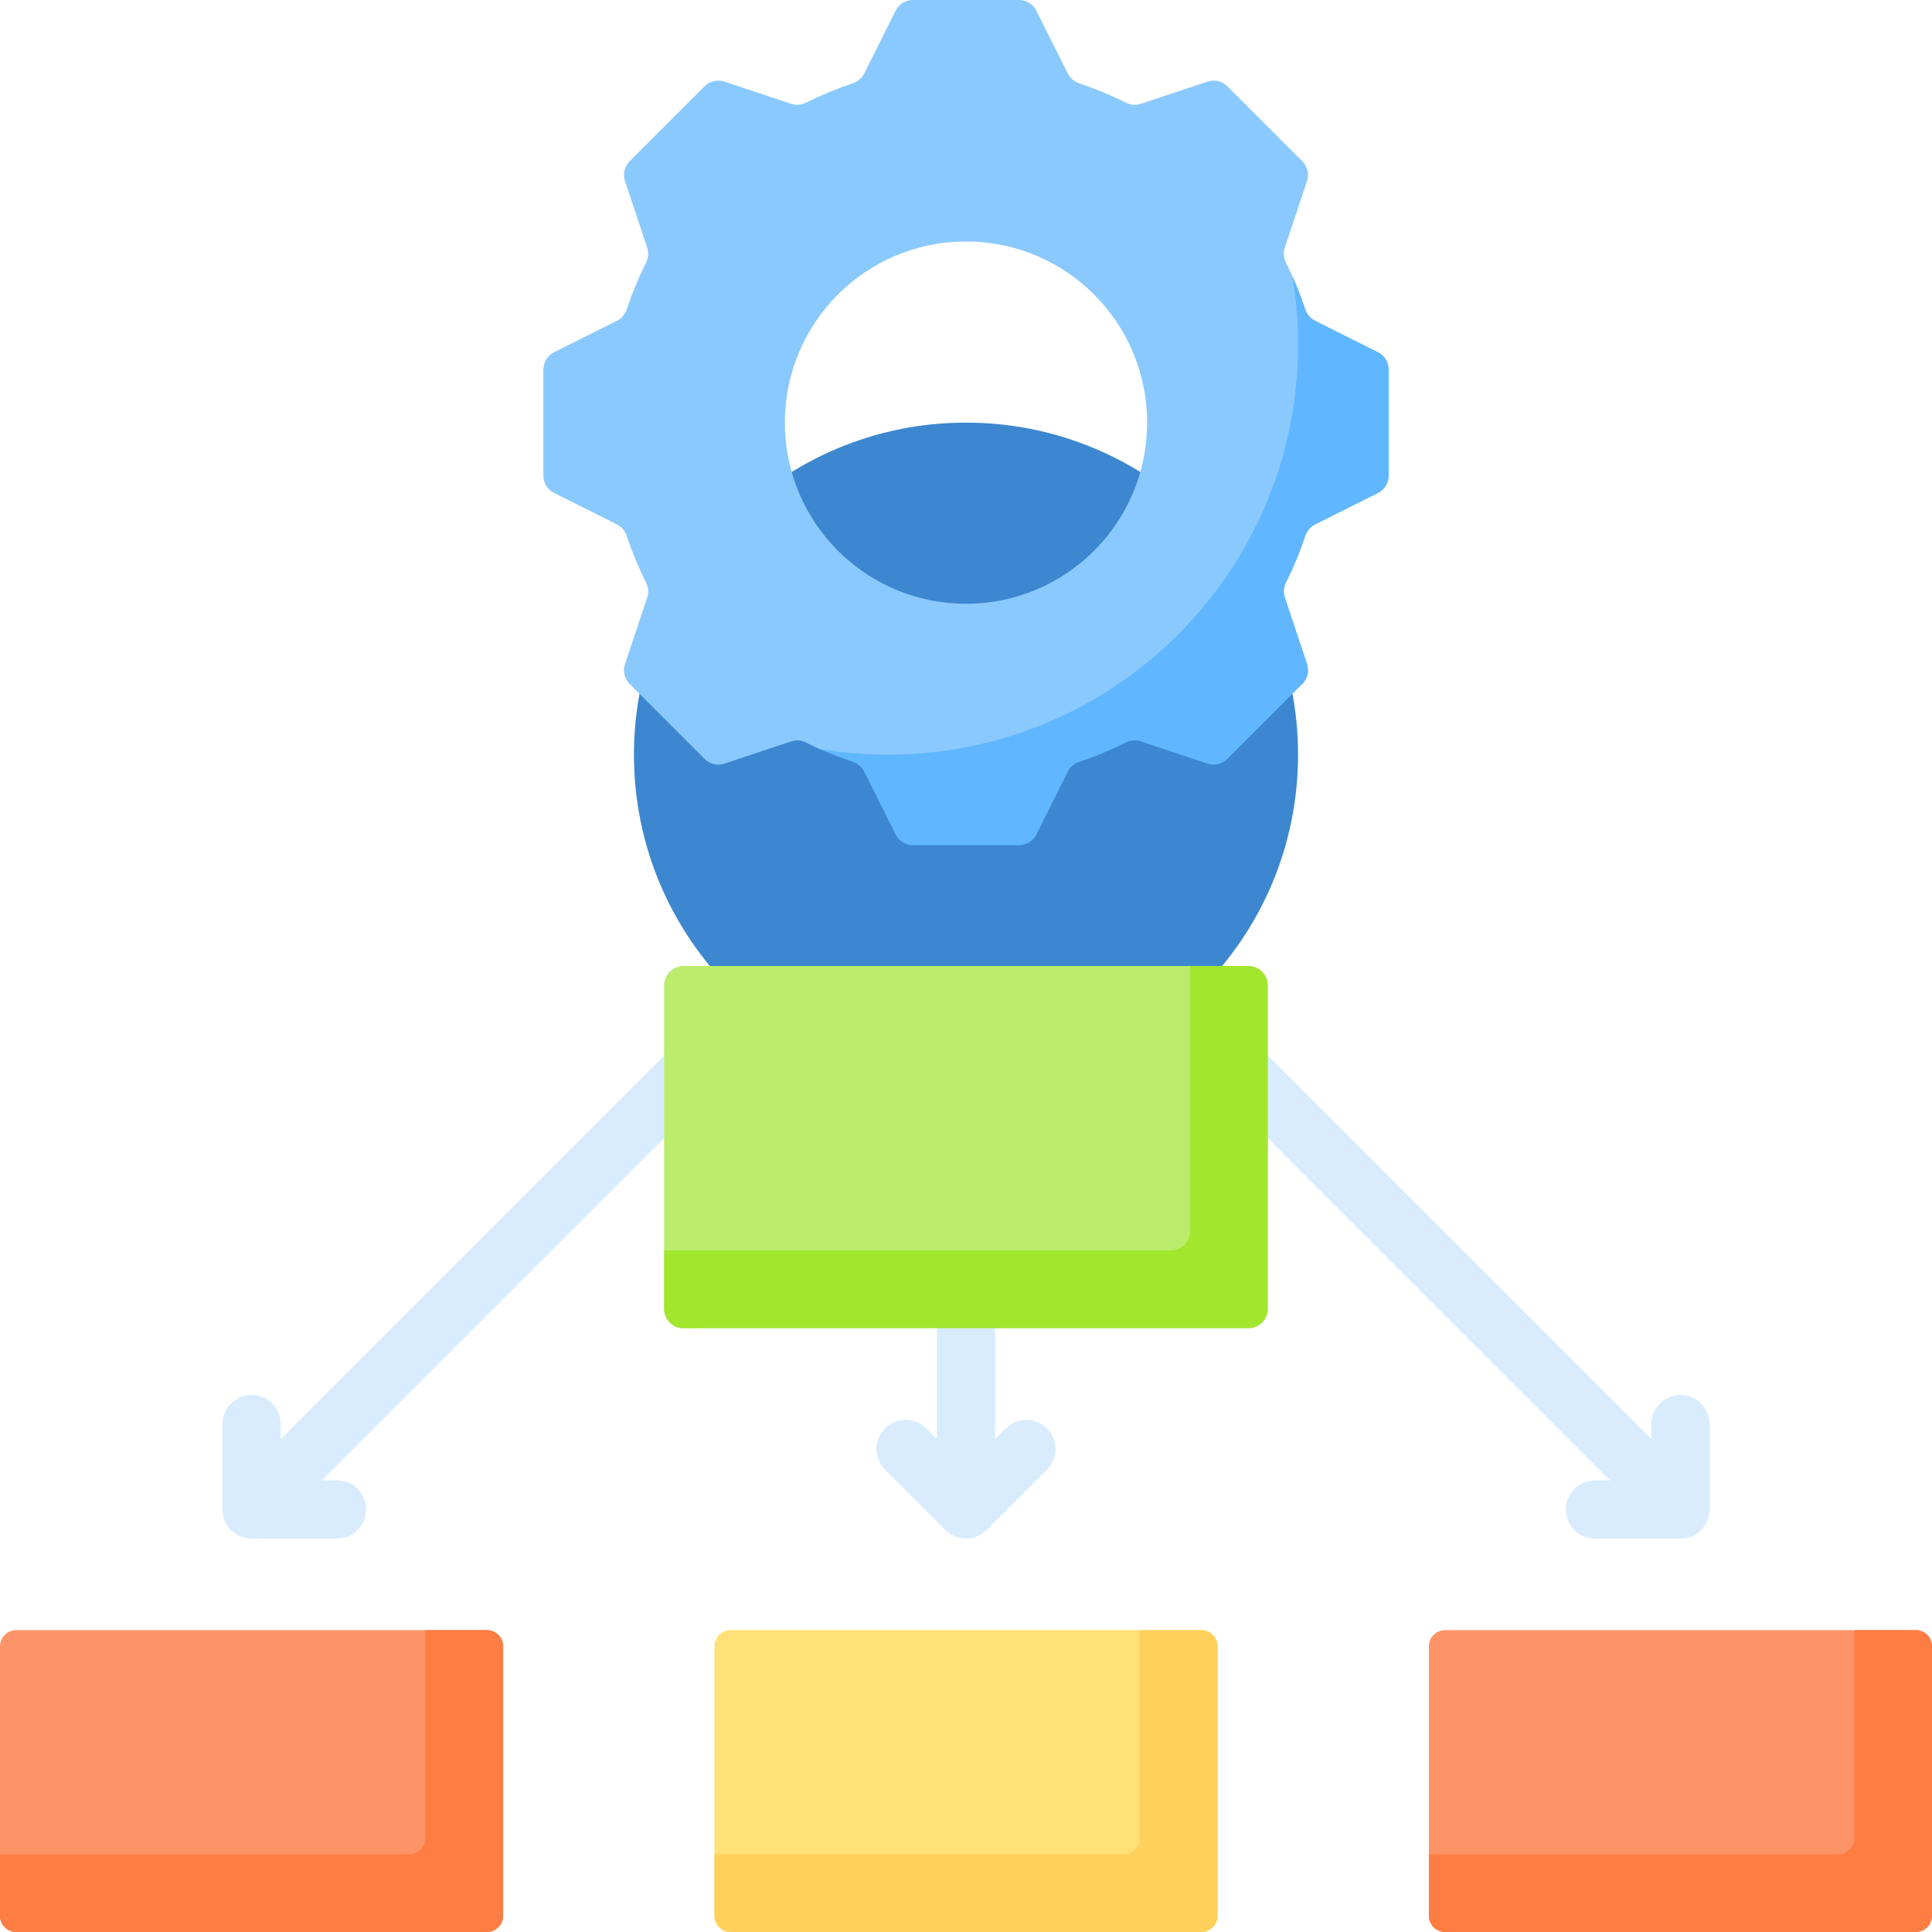
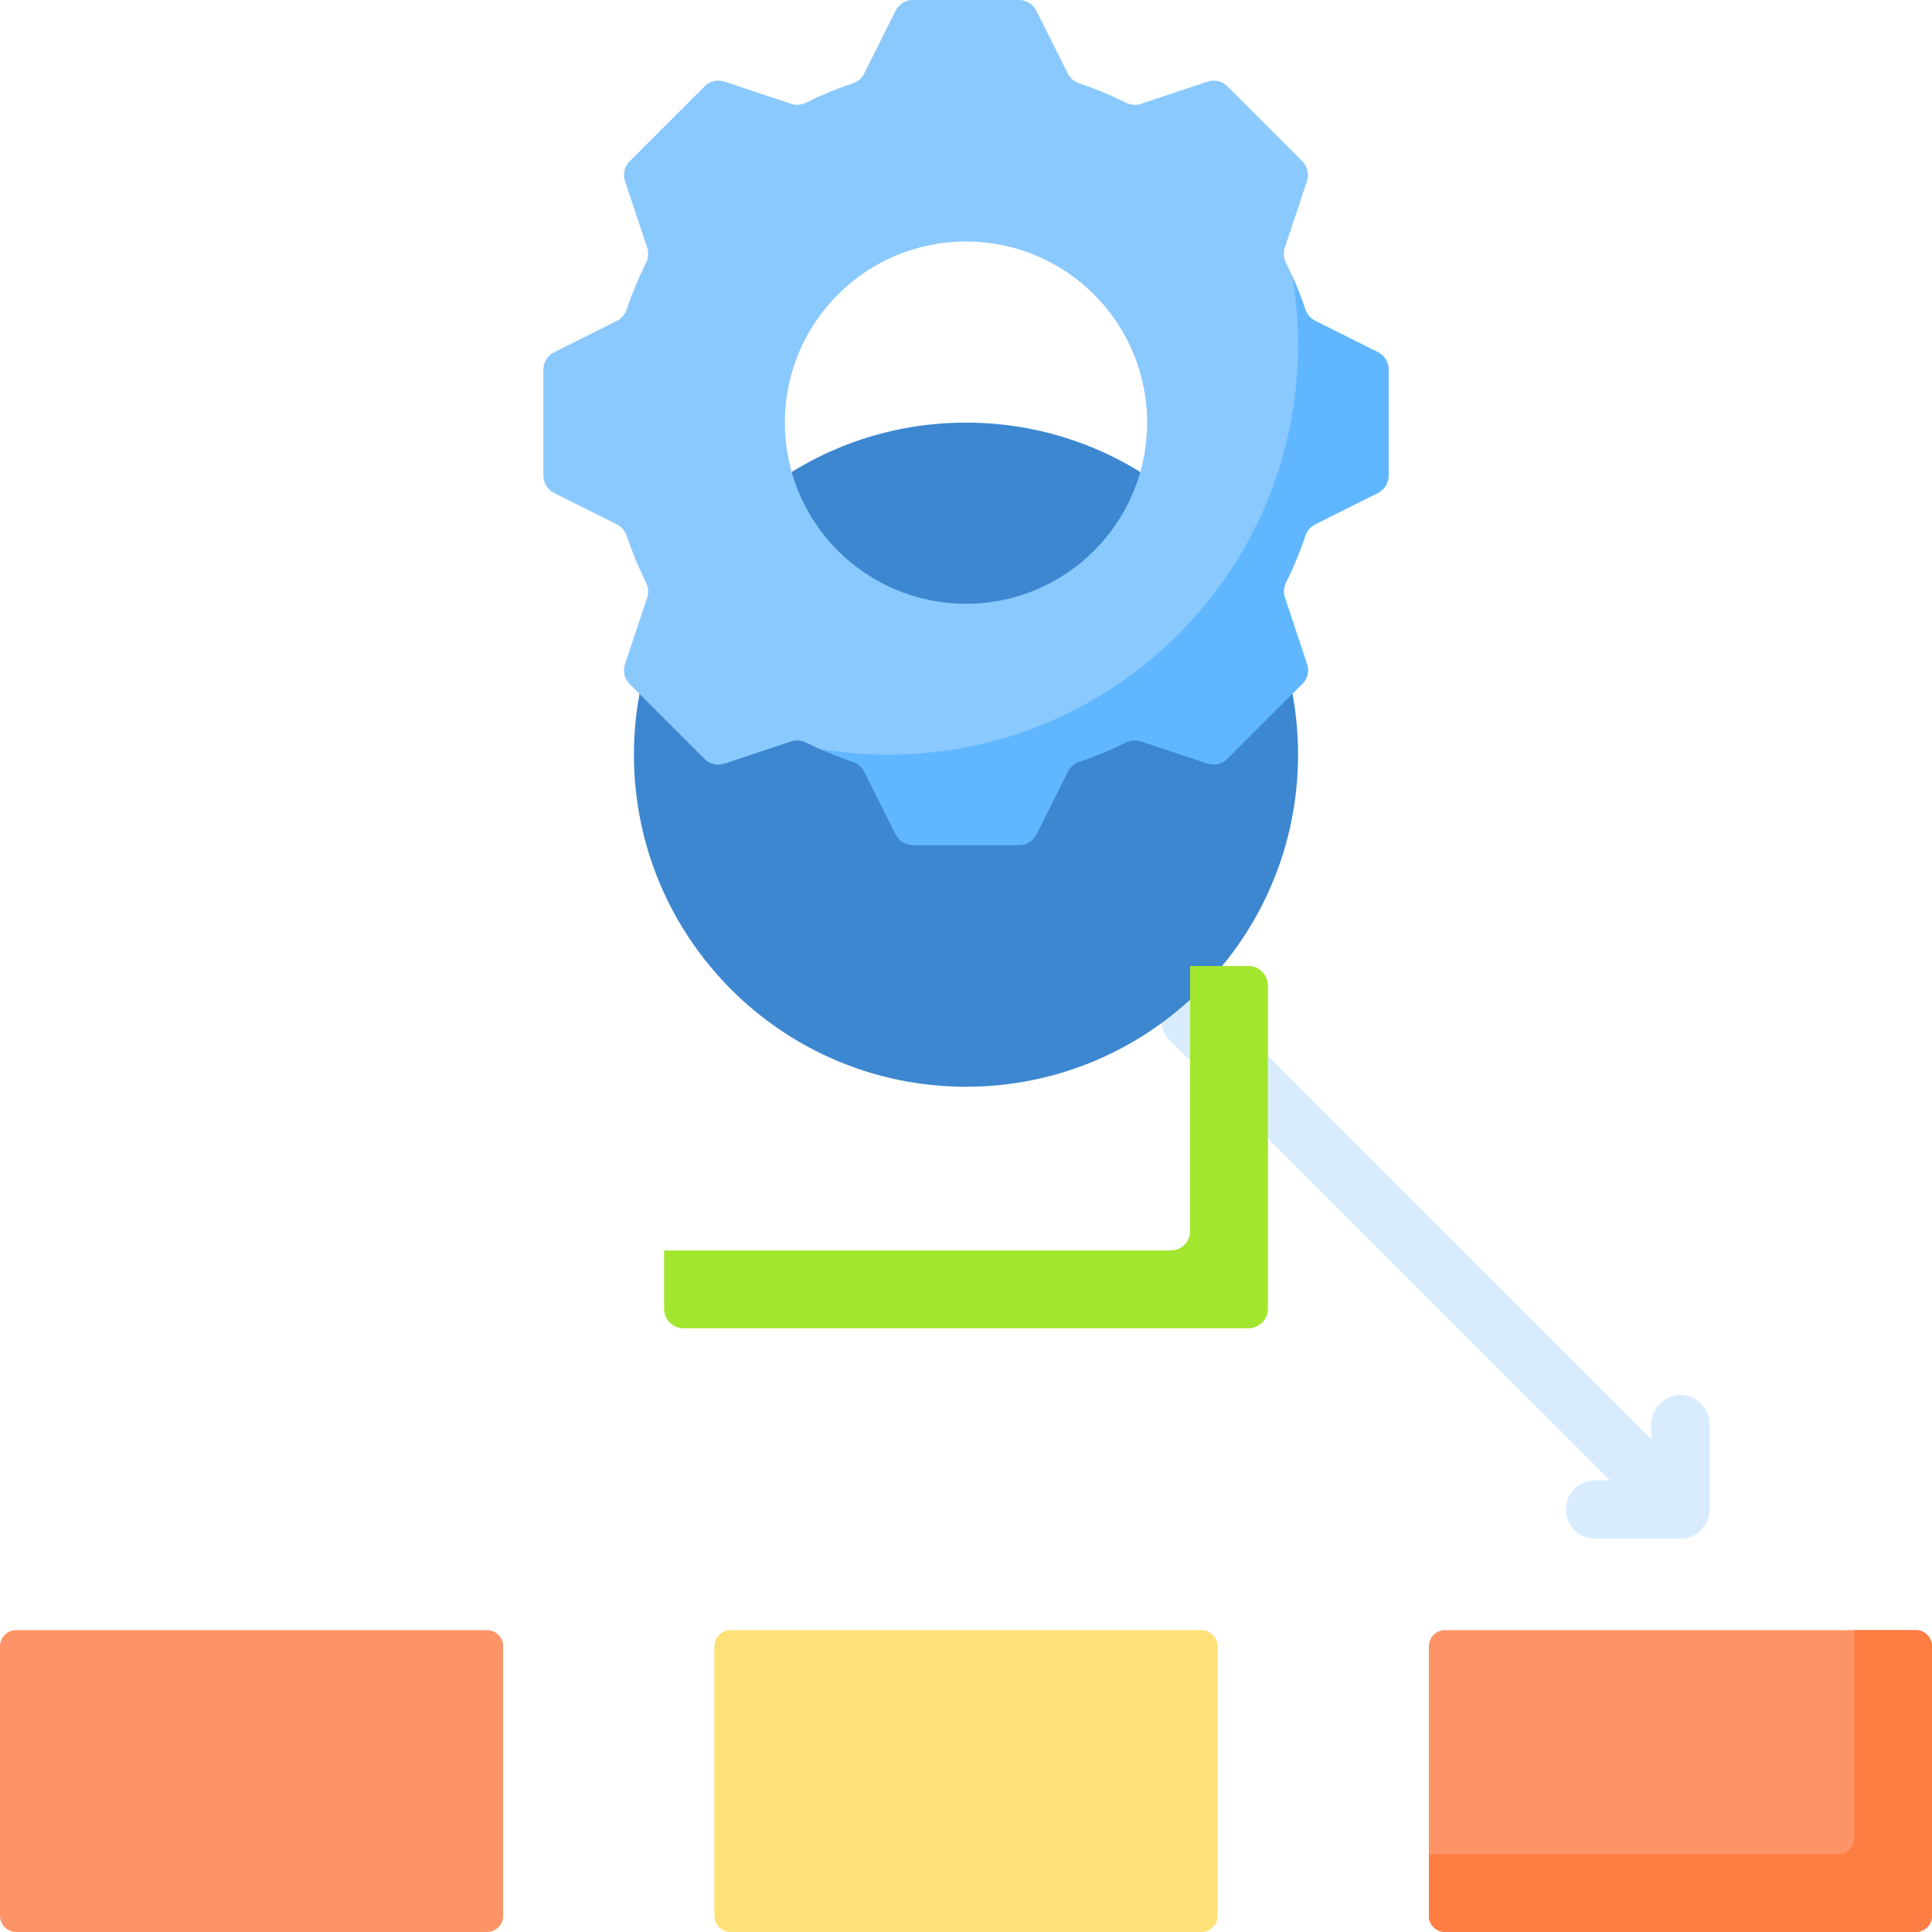
<svg xmlns="http://www.w3.org/2000/svg" width="24" height="24" viewBox="0 0 24 24" fill="none">
  <g clip-path="url(#clip0_2325_997)">
-     <path d="M9.088 12.276L3.487 17.877V17.69C3.487 17.49 3.325 17.328 3.125 17.328C2.925 17.328 2.763 17.49 2.763 17.69V18.751C2.763 18.951 2.925 19.113 3.125 19.113H4.185C4.386 19.113 4.548 18.951 4.548 18.751C4.548 18.551 4.386 18.389 4.185 18.389H3.999L9.6 12.788C9.741 12.647 9.741 12.418 9.6 12.276C9.458 12.135 9.229 12.135 9.088 12.276Z" fill="#D8ECFE" />
    <path d="M20.875 17.329C20.675 17.329 20.513 17.491 20.513 17.691V17.877L15.04 12.405C14.899 12.264 14.669 12.264 14.528 12.405C14.386 12.546 14.386 12.776 14.528 12.917L20 18.39H19.814C19.614 18.39 19.452 18.552 19.452 18.752C19.452 18.952 19.614 19.114 19.814 19.114H20.875C21.075 19.114 21.237 18.952 21.237 18.752V17.691C21.237 17.491 21.075 17.329 20.875 17.329Z" fill="#D8ECFE" />
-     <path d="M12.494 17.744L12.362 17.876V14.913C12.362 14.713 12.2 14.551 12 14.551C11.8 14.551 11.638 14.713 11.638 14.913V17.876L11.506 17.744C11.364 17.603 11.135 17.603 10.994 17.744C10.852 17.886 10.852 18.115 10.994 18.256L11.744 19.006C11.815 19.077 11.907 19.113 12 19.113C12.093 19.113 12.185 19.077 12.256 19.006L13.006 18.256C13.147 18.115 13.147 17.886 13.006 17.744C12.864 17.603 12.635 17.603 12.494 17.744Z" fill="#D8ECFE" />
    <path d="M12 13.5C14.278 13.5 16.125 11.653 16.125 9.375C16.125 7.097 14.278 5.25 12 5.25C9.722 5.25 7.875 7.097 7.875 9.375C7.875 11.653 9.722 13.5 12 13.5Z" fill="#3C87D0" />
    <path d="M0.201 24H6.049C6.16 24 6.25 23.91 6.25 23.799V20.451C6.25 20.34 6.16 20.25 6.049 20.25H0.201C0.09 20.25 0 20.34 0 20.451V23.799C0 23.91 0.09 24 0.201 24Z" fill="#FD9468" />
-     <path d="M8.491 16.5L15.384 16.29C15.517 16.29 15.564 16.328 15.564 16.195L15.126 12.572L14.784 12H8.491C8.358 12 8.25 12.108 8.25 12.242V16.259C8.25 16.392 8.358 16.5 8.491 16.5Z" fill="#BBEC6C" />
    <path d="M23.799 24H17.951C17.84 24 17.75 23.91 17.75 23.799V20.451C17.75 20.34 17.84 20.25 17.951 20.25H23.799C23.91 20.25 24 20.34 24 20.451V23.799C24 23.91 23.91 24 23.799 24Z" fill="#FD9468" />
    <path d="M17.116 4.376L16.337 3.986C16.279 3.957 16.236 3.905 16.215 3.844C16.148 3.644 16.068 3.45 15.975 3.264C15.946 3.206 15.94 3.139 15.96 3.078L16.236 2.25C16.265 2.164 16.243 2.068 16.178 2.003L15.247 1.072C15.182 1.007 15.086 0.985 15 1.014L14.172 1.29C14.111 1.31 14.044 1.304 13.986 1.275C13.8 1.182 13.606 1.102 13.406 1.035C13.345 1.014 13.293 0.971 13.264 0.913L12.874 0.134C12.834 0.052 12.75 0 12.659 0H11.341C11.25 0 11.166 0.052 11.126 0.133L10.736 0.913C10.707 0.971 10.655 1.014 10.594 1.035C10.394 1.102 10.2 1.182 10.014 1.275C9.956 1.304 9.889 1.31 9.828 1.29L9 1.014C8.914 0.985 8.818 1.007 8.753 1.072L7.822 2.003C7.757 2.068 7.735 2.164 7.764 2.25L8.04 3.078C8.06 3.139 8.054 3.206 8.025 3.264C7.932 3.45 7.852 3.644 7.785 3.844C7.764 3.905 7.721 3.957 7.663 3.986L6.883 4.376C6.802 4.416 6.75 4.5 6.75 4.591V5.908C6.75 6 6.802 6.084 6.883 6.124L7.663 6.514C7.721 6.543 7.764 6.595 7.785 6.656C7.852 6.856 7.932 7.05 8.025 7.236C8.054 7.294 8.06 7.361 8.04 7.422L7.764 8.25C7.735 8.336 7.757 8.432 7.822 8.497L8.753 9.428C8.818 9.493 8.914 9.515 9 9.486L9.828 9.21C9.888 9.19 9.953 9.194 10.01 9.223C10.066 9.251 10.123 9.278 10.18 9.304C10.345 9.378 10.626 9.39 10.801 9.443L11.419 10.036C11.46 10.118 11.591 9.956 11.683 9.956L12.498 10.105C12.589 10.105 12.606 10.083 12.647 10.001L12.991 9.375C13.02 9.317 13.446 9.15 13.508 9.129C13.707 9.063 13.964 9.039 14.15 8.946C14.208 8.917 14.361 8.822 14.422 8.842L15.091 8.969C15.178 8.998 15.141 8.976 15.206 8.911L16.178 8.497C16.243 8.432 16.265 8.336 16.236 8.25L15.96 7.422C15.94 7.361 15.946 7.294 15.975 7.236C16.068 7.05 16.148 6.856 16.215 6.656C16.236 6.595 16.279 6.543 16.337 6.514L17.116 6.124C17.198 6.083 17.25 6 17.25 5.908V4.592C17.25 4.5 17.198 4.416 17.116 4.376ZM12 7.5C10.757 7.5 9.75 6.493 9.75 5.25C9.75 4.007 10.757 3 12 3C13.243 3 14.25 4.007 14.25 5.25C14.25 6.493 13.243 7.5 12 7.5Z" fill="#8AC9FE" />
    <path d="M17.117 4.375L16.337 3.985C16.279 3.956 16.236 3.905 16.215 3.843C16.168 3.702 16.114 3.564 16.054 3.43C16.101 3.707 16.125 3.993 16.125 4.284C16.125 7.095 13.846 9.374 11.034 9.374C10.743 9.374 10.458 9.35 10.181 9.303C10.315 9.363 10.453 9.417 10.594 9.464C10.656 9.485 10.707 9.528 10.736 9.586L11.126 10.366C11.167 10.448 11.25 10.499 11.342 10.499H12.659C12.75 10.499 12.834 10.448 12.875 10.366L13.265 9.586C13.294 9.528 13.345 9.485 13.406 9.464C13.606 9.398 13.8 9.317 13.986 9.224C14.044 9.195 14.111 9.189 14.172 9.21L15 9.486C15.087 9.514 15.182 9.492 15.247 9.427L16.178 8.496C16.243 8.431 16.265 8.336 16.236 8.249L15.961 7.422C15.94 7.36 15.946 7.293 15.975 7.235C16.068 7.049 16.149 6.855 16.215 6.655C16.236 6.594 16.279 6.543 16.337 6.514L17.117 6.124C17.199 6.083 17.25 5.999 17.25 5.908V4.591C17.25 4.499 17.199 4.416 17.117 4.375Z" fill="#60B7FF" />
    <path d="M9.076 24H14.924C15.035 24 15.125 23.91 15.125 23.799V20.451C15.125 20.34 15.035 20.25 14.924 20.25H9.076C8.965 20.25 8.875 20.34 8.875 20.451V23.799C8.875 23.91 8.965 24 9.076 24Z" fill="#FFE177" />
    <path d="M23.799 20.25H23.034V22.833C23.034 22.944 22.944 23.034 22.833 23.034H17.75V23.799C17.75 23.91 17.84 24 17.951 24H23.799C23.91 24 24 23.91 24 23.799V20.451C24 20.34 23.91 20.25 23.799 20.25Z" fill="#FE7D43" />
    <path d="M15.508 12H14.784V15.293C14.784 15.426 14.676 15.534 14.543 15.534H8.25V16.259C8.25 16.392 8.358 16.5 8.491 16.5H15.508C15.642 16.5 15.75 16.392 15.75 16.259V12.242C15.75 12.108 15.642 12 15.508 12Z" fill="#A2E62E" />
-     <path d="M6.049 20.25H5.284V22.833C5.284 22.944 5.194 23.034 5.083 23.034H0V23.799C0 23.91 0.09 24 0.201 24H6.049C6.16 24 6.25 23.91 6.25 23.799V20.451C6.25 20.34 6.16 20.25 6.049 20.25Z" fill="#FE7D43" />
-     <path d="M14.924 20.25H14.159V22.833C14.159 22.944 14.069 23.034 13.958 23.034H8.875V23.799C8.875 23.91 8.965 24 9.076 24H14.924C15.035 24 15.125 23.91 15.125 23.799V20.451C15.125 20.34 15.035 20.25 14.924 20.25Z" fill="#FFD15B" />
  </g>
  <defs>
    <clipPath id="clip0_2325_997">
      <rect width="24" height="24" fill="white" />
    </clipPath>
  </defs>
</svg>